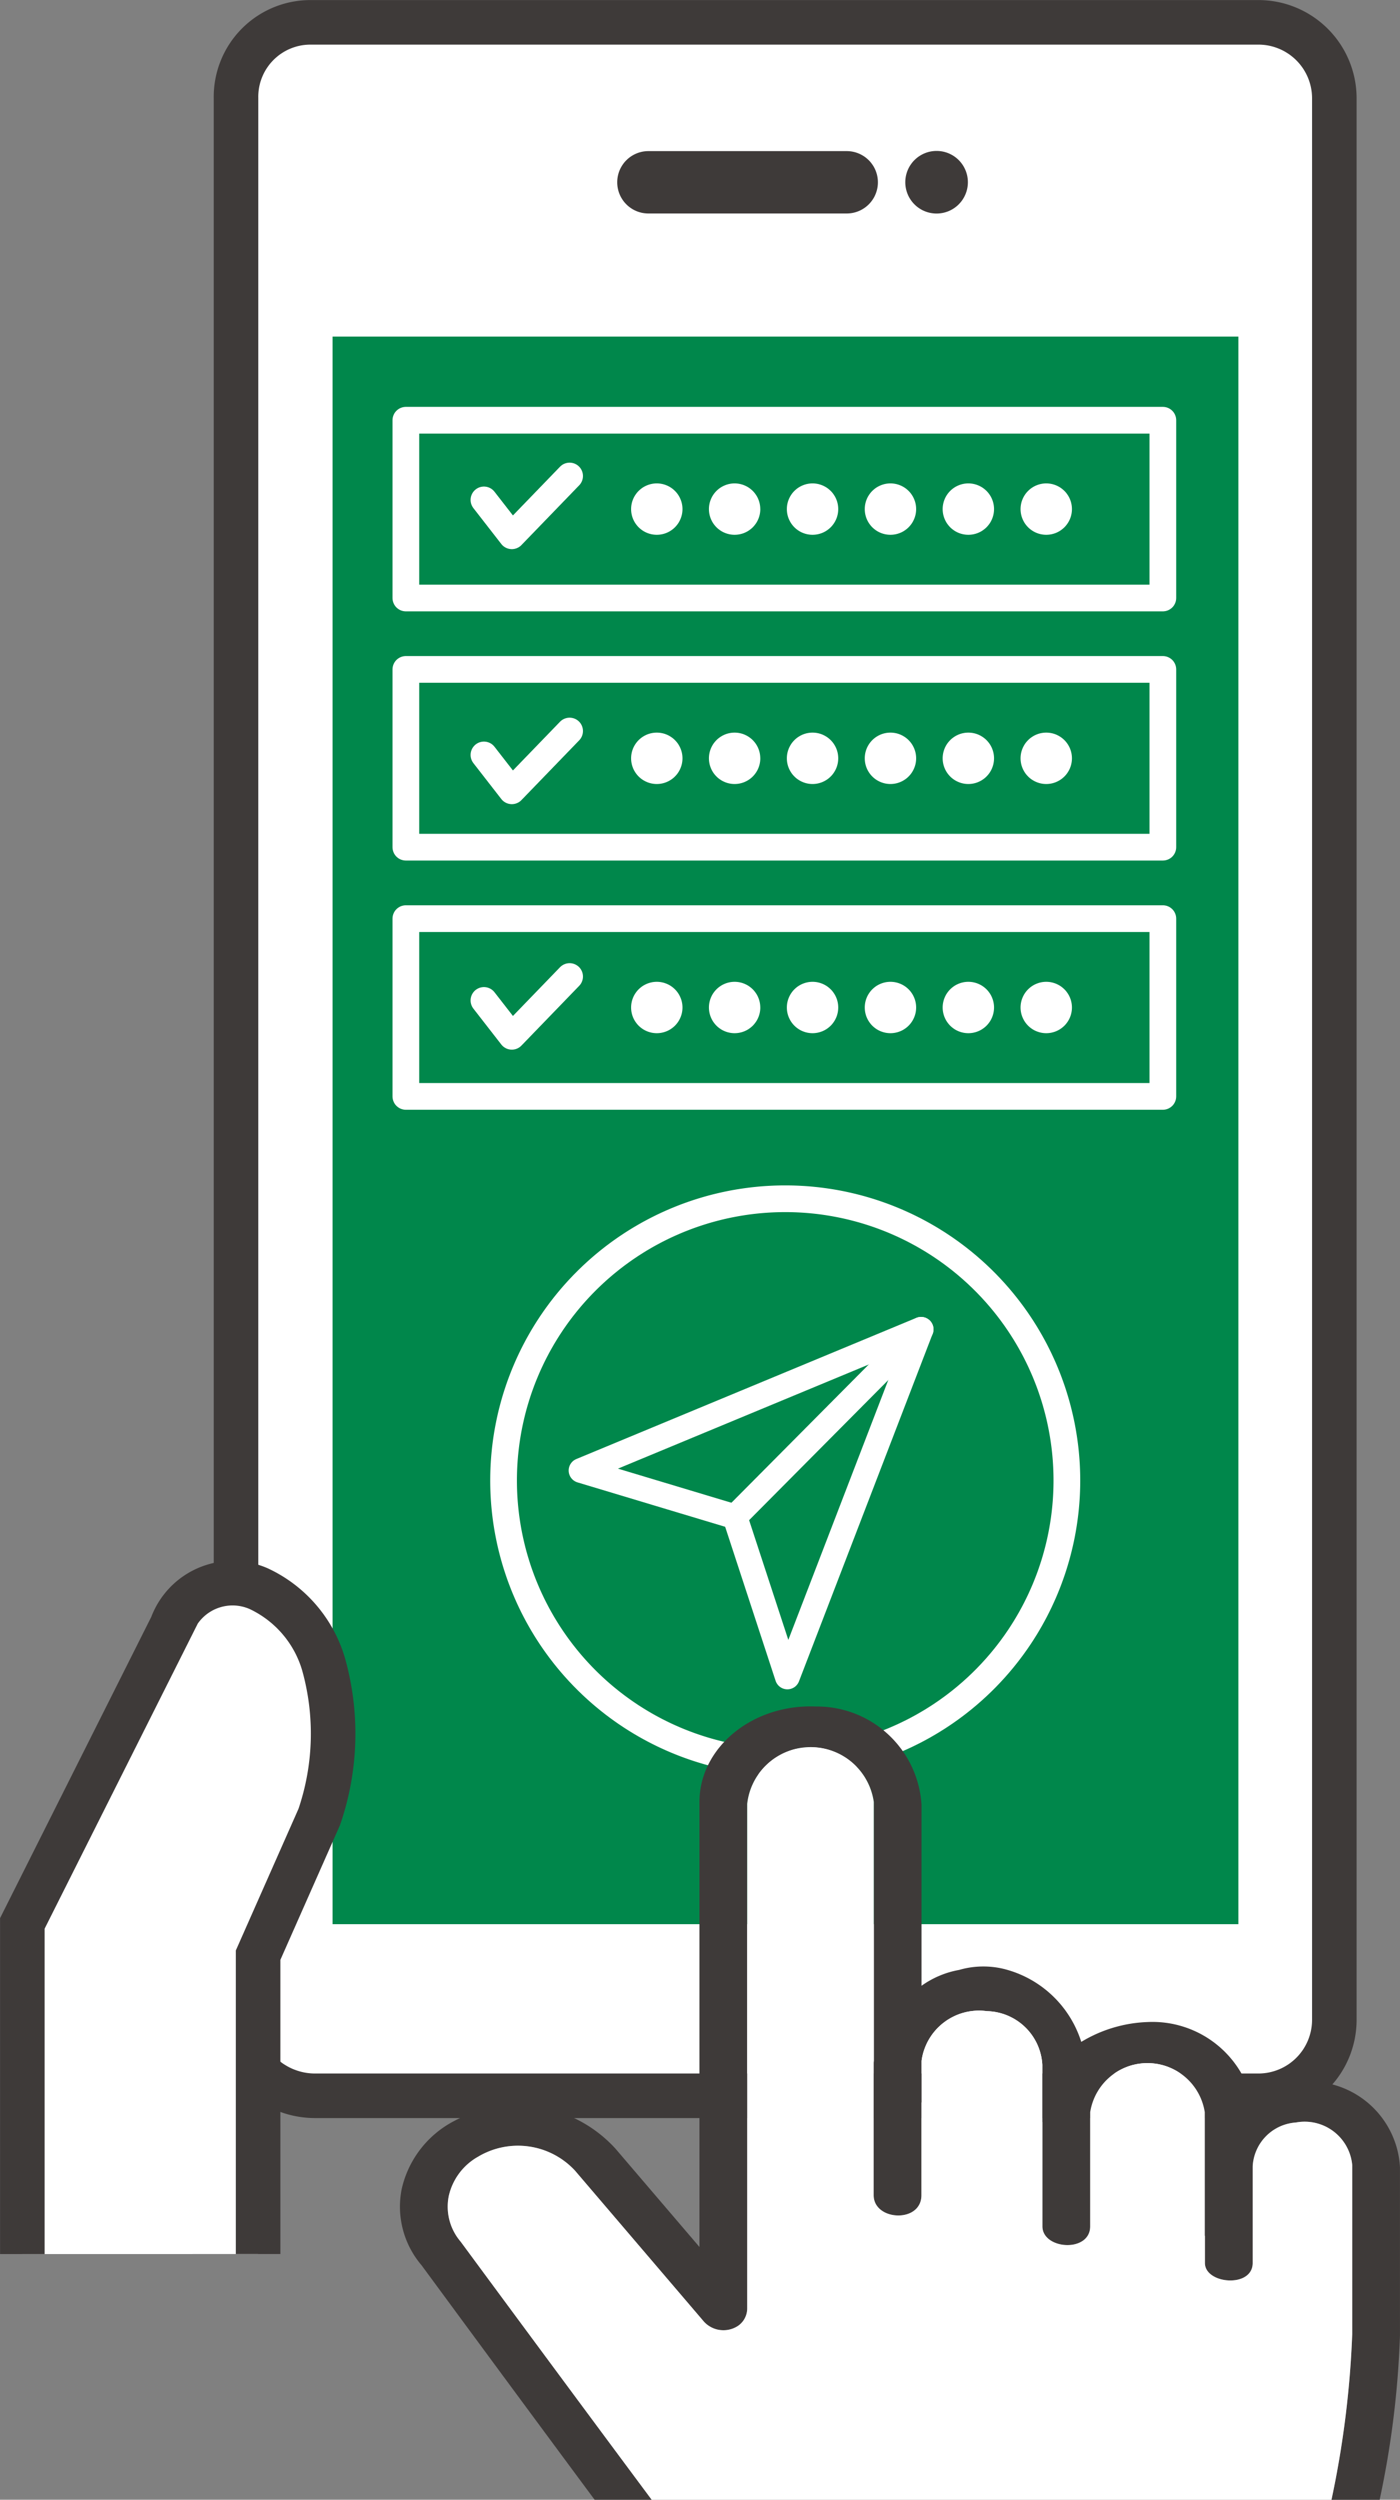
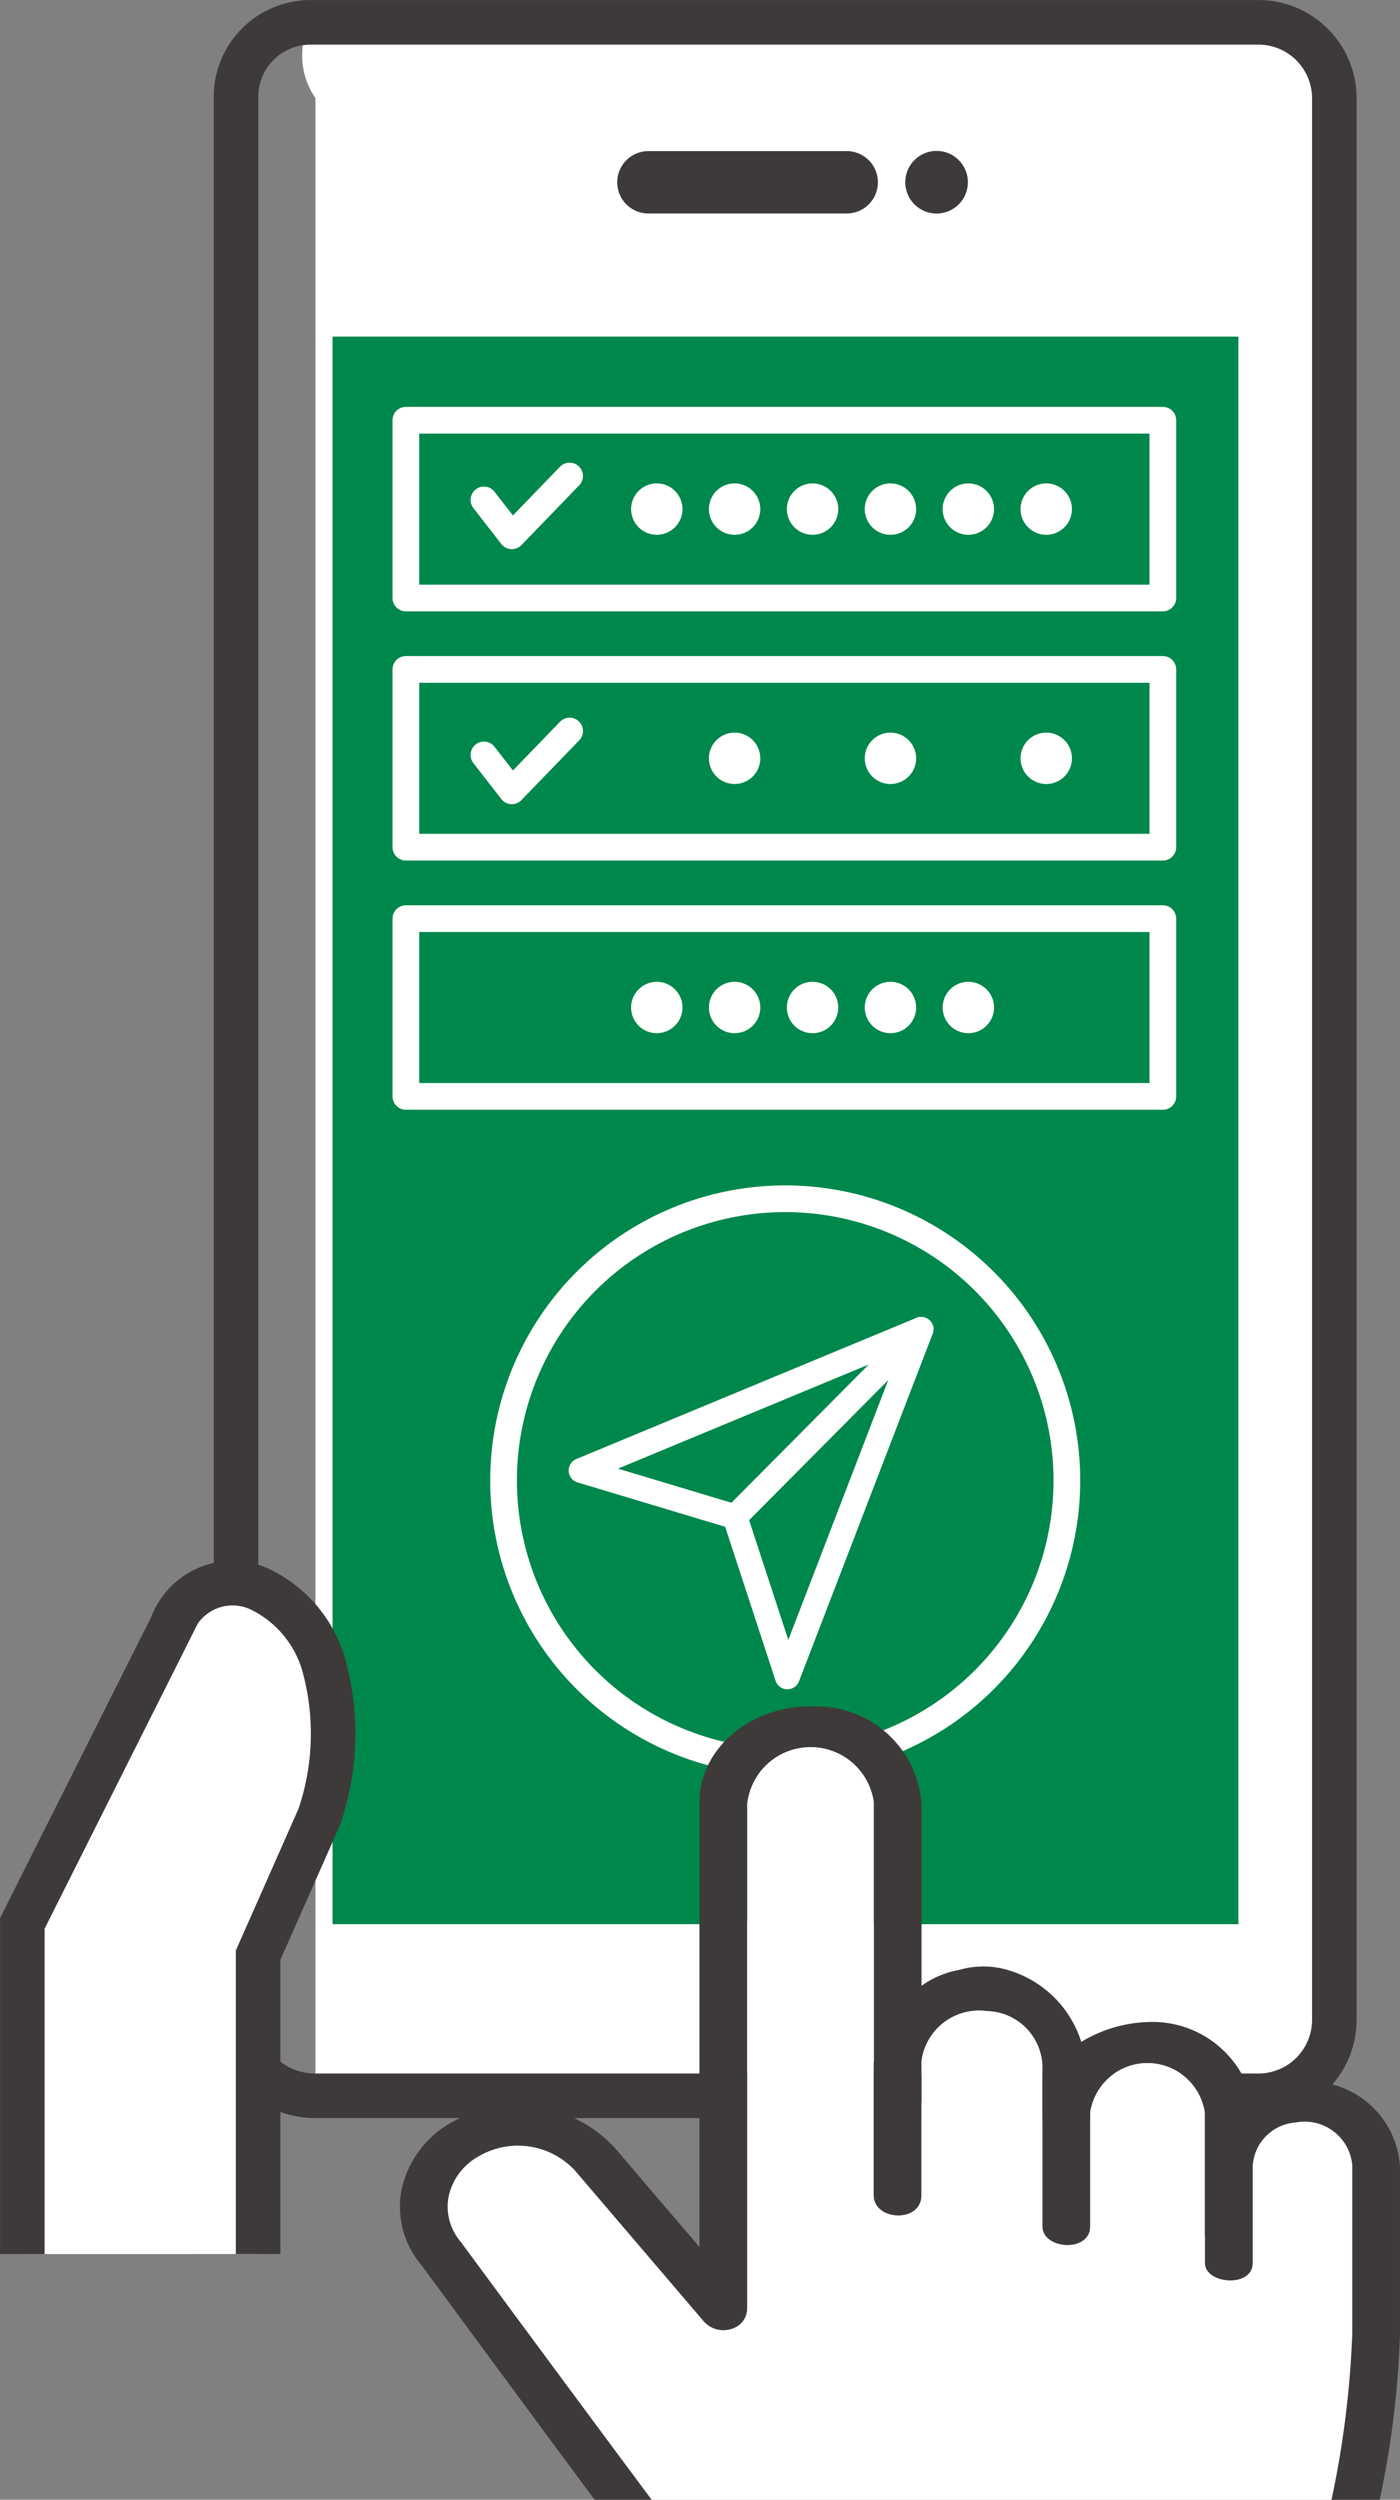
<svg xmlns="http://www.w3.org/2000/svg" data-name="グループ 572" width="56.412" height="100.696">
  <rect width="100%" height="100%" fill="#808080" stroke="none" />
  <defs>
    <clipPath id="a">
      <path data-name="長方形 486" fill="none" d="M0 0h56.412v100.696H0z" />
    </clipPath>
  </defs>
  <g data-name="グループ 571" clip-path="url(#a)">
-     <path data-name="パス 2221" d="M12.71 84.424a3.189 3.189 0 0 1-3.2-3.052V3.95A3 3 0 0 1 12.493.9h38.221a3.06 3.06 0 0 1 3.052 3.05v77.422a3.061 3.061 0 0 1-3.052 3.052z" fill="#fff" />
+     <path data-name="パス 2221" d="M12.71 84.424V3.95A3 3 0 0 1 12.493.9h38.221a3.06 3.06 0 0 1 3.052 3.05v77.422a3.061 3.061 0 0 1-3.052 3.052z" fill="#fff" />
    <path data-name="パス 2222" d="M12.71 84.424a3.189 3.189 0 0 1-3.2-3.052V3.95A3 3 0 0 1 12.493.9h38.221a3.06 3.06 0 0 1 3.052 3.05v77.422a3.061 3.061 0 0 1-3.052 3.052z" fill="none" stroke="#3e3a39" stroke-linecap="round" stroke-linejoin="round" stroke-width="1.795" />
    <path data-name="パス 2223" d="M26.127 8.6h7.991a1.256 1.256 0 0 0 0-2.513h-7.991a1.256 1.256 0 0 0 0 2.513" fill="#3e3a39" />
    <path data-name="パス 2224" d="M39 7.34a1.261 1.261 0 1 1-1.26-1.26A1.26 1.26 0 0 1 39 7.34" fill="#3e3a39" />
    <path data-name="長方形 482" fill="#00874b" d="M13.4 13.558h36.5v63.953H13.4z" />
    <path data-name="長方形 483" fill="none" stroke="#fff" stroke-linecap="round" stroke-linejoin="round" stroke-width="1.076" d="M16.354 16.928h30.502v7.161H16.354z" />
    <path data-name="パス 2225" d="M42.989 59.638A11.349 11.349 0 1 1 31.64 48.289a11.349 11.349 0 0 1 11.349 11.349z" fill="none" stroke="#fff" stroke-linecap="round" stroke-linejoin="round" stroke-width="1.076" />
    <path data-name="パス 2226" d="M31.727 67.551L29.614 61.1l-6.2-1.864 13.7-5.687z" fill="none" stroke="#fff" stroke-linecap="round" stroke-linejoin="round" />
    <path data-name="線 26" fill="none" stroke="#fff" stroke-linecap="round" stroke-linejoin="round" d="M37.116 53.551l-7.502 7.551" />
    <path data-name="パス 2227" d="M19.5 20.138l1.124 1.445 2.328-2.408" fill="none" stroke="#fff" stroke-linecap="round" stroke-linejoin="round" stroke-width="1.076" />
    <path data-name="パス 2228" d="M19.5 30.411l1.124 1.445 2.328-2.408" fill="none" stroke="#fff" stroke-linecap="round" stroke-linejoin="round" stroke-width="1.076" />
-     <path data-name="パス 2229" d="M19.5 40.3l1.124 1.445 2.328-2.408" fill="none" stroke="#fff" stroke-linecap="round" stroke-linejoin="round" stroke-width="1.076" />
    <path data-name="パス 2230" d="M27.5 20.508a1.035 1.035 0 1 1-1.035-1.035 1.035 1.035 0 0 1 1.035 1.035" fill="#fff" />
    <path data-name="パス 2231" d="M30.636 20.508a1.035 1.035 0 1 1-1.036-1.035 1.035 1.035 0 0 1 1.035 1.035" fill="#fff" />
    <path data-name="パス 2232" d="M33.776 20.508a1.035 1.035 0 1 1-1.035-1.035 1.035 1.035 0 0 1 1.035 1.035" fill="#fff" />
    <path data-name="パス 2233" d="M36.915 20.508a1.035 1.035 0 1 1-1.035-1.035 1.035 1.035 0 0 1 1.035 1.035" fill="#fff" />
    <path data-name="パス 2234" d="M40.054 20.508a1.035 1.035 0 1 1-1.035-1.035 1.035 1.035 0 0 1 1.035 1.035" fill="#fff" />
    <path data-name="パス 2235" d="M43.193 20.508a1.035 1.035 0 1 1-1.035-1.035 1.035 1.035 0 0 1 1.035 1.035" fill="#fff" />
    <path data-name="長方形 484" fill="none" stroke="#fff" stroke-linecap="round" stroke-linejoin="round" stroke-width="1.076" d="M16.354 26.966h30.502v7.161H16.354z" />
-     <path data-name="パス 2236" d="M27.5 30.547a1.035 1.035 0 1 1-1.035-1.035 1.035 1.035 0 0 1 1.035 1.035" fill="#fff" />
    <path data-name="パス 2237" d="M30.636 30.547a1.035 1.035 0 1 1-1.036-1.035 1.035 1.035 0 0 1 1.035 1.035" fill="#fff" />
-     <path data-name="パス 2238" d="M33.776 30.547a1.035 1.035 0 1 1-1.035-1.035 1.035 1.035 0 0 1 1.035 1.035" fill="#fff" />
    <path data-name="パス 2239" d="M36.915 30.547a1.035 1.035 0 1 1-1.035-1.035 1.035 1.035 0 0 1 1.035 1.035" fill="#fff" />
-     <path data-name="パス 2240" d="M40.054 30.547a1.035 1.035 0 1 1-1.035-1.035 1.035 1.035 0 0 1 1.035 1.035" fill="#fff" />
    <path data-name="パス 2241" d="M43.193 30.547a1.035 1.035 0 1 1-1.035-1.035 1.035 1.035 0 0 1 1.035 1.035" fill="#fff" />
    <path data-name="長方形 485" fill="none" stroke="#fff" stroke-linecap="round" stroke-linejoin="round" stroke-width="1.076" d="M16.354 37.005h30.502v7.161H16.354z" />
    <path data-name="パス 2242" d="M27.5 40.585a1.035 1.035 0 1 1-1.035-1.035 1.035 1.035 0 0 1 1.035 1.035" fill="#fff" />
    <path data-name="パス 2243" d="M30.636 40.585A1.035 1.035 0 1 1 29.6 39.55a1.035 1.035 0 0 1 1.035 1.035" fill="#fff" />
    <path data-name="パス 2244" d="M33.776 40.585a1.035 1.035 0 1 1-1.035-1.035 1.035 1.035 0 0 1 1.035 1.035" fill="#fff" />
    <path data-name="パス 2245" d="M36.915 40.585a1.035 1.035 0 1 1-1.035-1.035 1.035 1.035 0 0 1 1.035 1.035" fill="#fff" />
    <path data-name="パス 2246" d="M40.054 40.585a1.035 1.035 0 1 1-1.035-1.035 1.035 1.035 0 0 1 1.035 1.035" fill="#fff" />
-     <path data-name="パス 2247" d="M43.193 40.585a1.035 1.035 0 1 1-1.035-1.035 1.035 1.035 0 0 1 1.035 1.035" fill="#fff" />
    <path data-name="パス 2248" d="M.9 90.8V77.481l6.02-11.99A2.609 2.609 0 0 1 10.433 64a4.87 4.87 0 0 1 2.605 3.04 10.349 10.349 0 0 1-.173 6.149L10.4 78.76v12.038" fill="#fff" />
    <path data-name="パス 2249" d="M.9 90.8V77.481l6.02-11.99A2.609 2.609 0 0 1 10.433 64a4.87 4.87 0 0 1 2.605 3.04 10.349 10.349 0 0 1-.173 6.149L10.4 78.76v12.038" fill="none" stroke="#3e3a39" stroke-miterlimit="10" stroke-width="1.795" />
    <path data-name="パス 2250" d="M18.561 90.3a2.163 2.163 0 0 1-.476-1.84 2.427 2.427 0 0 1 1.186-1.584 3.133 3.133 0 0 1 3.9.566l5.2 6.088a1.066 1.066 0 0 0 1.248.232.849.849 0 0 0 .49-.767V72.663a2.572 2.572 0 0 1 5.1-.078v10.43c0 .03-.006.058-.006.089v5.325c0 1.042 1.926 1.138 1.926 0v-3.735h.005v-1.679a2.335 2.335 0 0 1 2.632-2A2.29 2.29 0 0 1 42 83.174v6.508c0 .942 1.925 1.072 1.925 0v-4.6a2.337 2.337 0 0 1 4.617 0v4.982h.006v1.095c0 .855 1.925 1.018 1.925 0v-3.888a1.87 1.87 0 0 1 1.744-1.771 1.924 1.924 0 0 1 2.269 1.711v6.817a39.1 39.1 0 0 1-.835 6.669h1.941a37.49 37.49 0 0 0 .819-6.619V87.3a3.653 3.653 0 0 0-3.443-3.447 4.413 4.413 0 0 0-2.584.5 4.133 4.133 0 0 0-4.147-2.9 5.527 5.527 0 0 0-2.668.8 4.39 4.39 0 0 0-2.973-2.9 3.491 3.491 0 0 0-1.945 0 3.744 3.744 0 0 0-1.519.64V72.7a4.219 4.219 0 0 0-4.248-3.957c-2.569-.109-4.7 1.659-4.7 3.845v17.926l-3.39-3.967a5.369 5.369 0 0 0-6.485-1.112 4.107 4.107 0 0 0-2.12 2.731 3.634 3.634 0 0 0 .8 3.088s3.516 4.783 6.97 9.442h2.3c-3.5-4.711-7.7-10.4-7.7-10.4" fill="#3e3a39" />
    <path data-name="パス 2251" d="M54.487 87.21a1.924 1.924 0 0 0-2.269-1.71 1.869 1.869 0 0 0-1.741 1.772v3.888c0 1.018-1.925.855-1.925 0v-1.096h-.007v-4.982a2.336 2.336 0 0 0-4.616 0v4.6c0 1.072-1.925.942-1.925 0v-4.2H42v-2.308a2.289 2.289 0 0 0-2.234-2.16 2.335 2.335 0 0 0-2.632 2v1.678h-.006v3.736c0 1.137-1.925 1.042-1.925 0V83.1c0-.031 0-.059.005-.089V72.585a2.571 2.571 0 0 0-5.1.078v20.33a.852.852 0 0 1-.49.767 1.067 1.067 0 0 1-1.248-.232l-5.2-6.089a3.133 3.133 0 0 0-3.9-.565 2.431 2.431 0 0 0-1.187 1.584 2.167 2.167 0 0 0 .477 1.84s4.192 5.687 7.7 10.4h27.391a39 39 0 0 0 .836-6.67z" fill="#fff" />
  </g>
</svg>